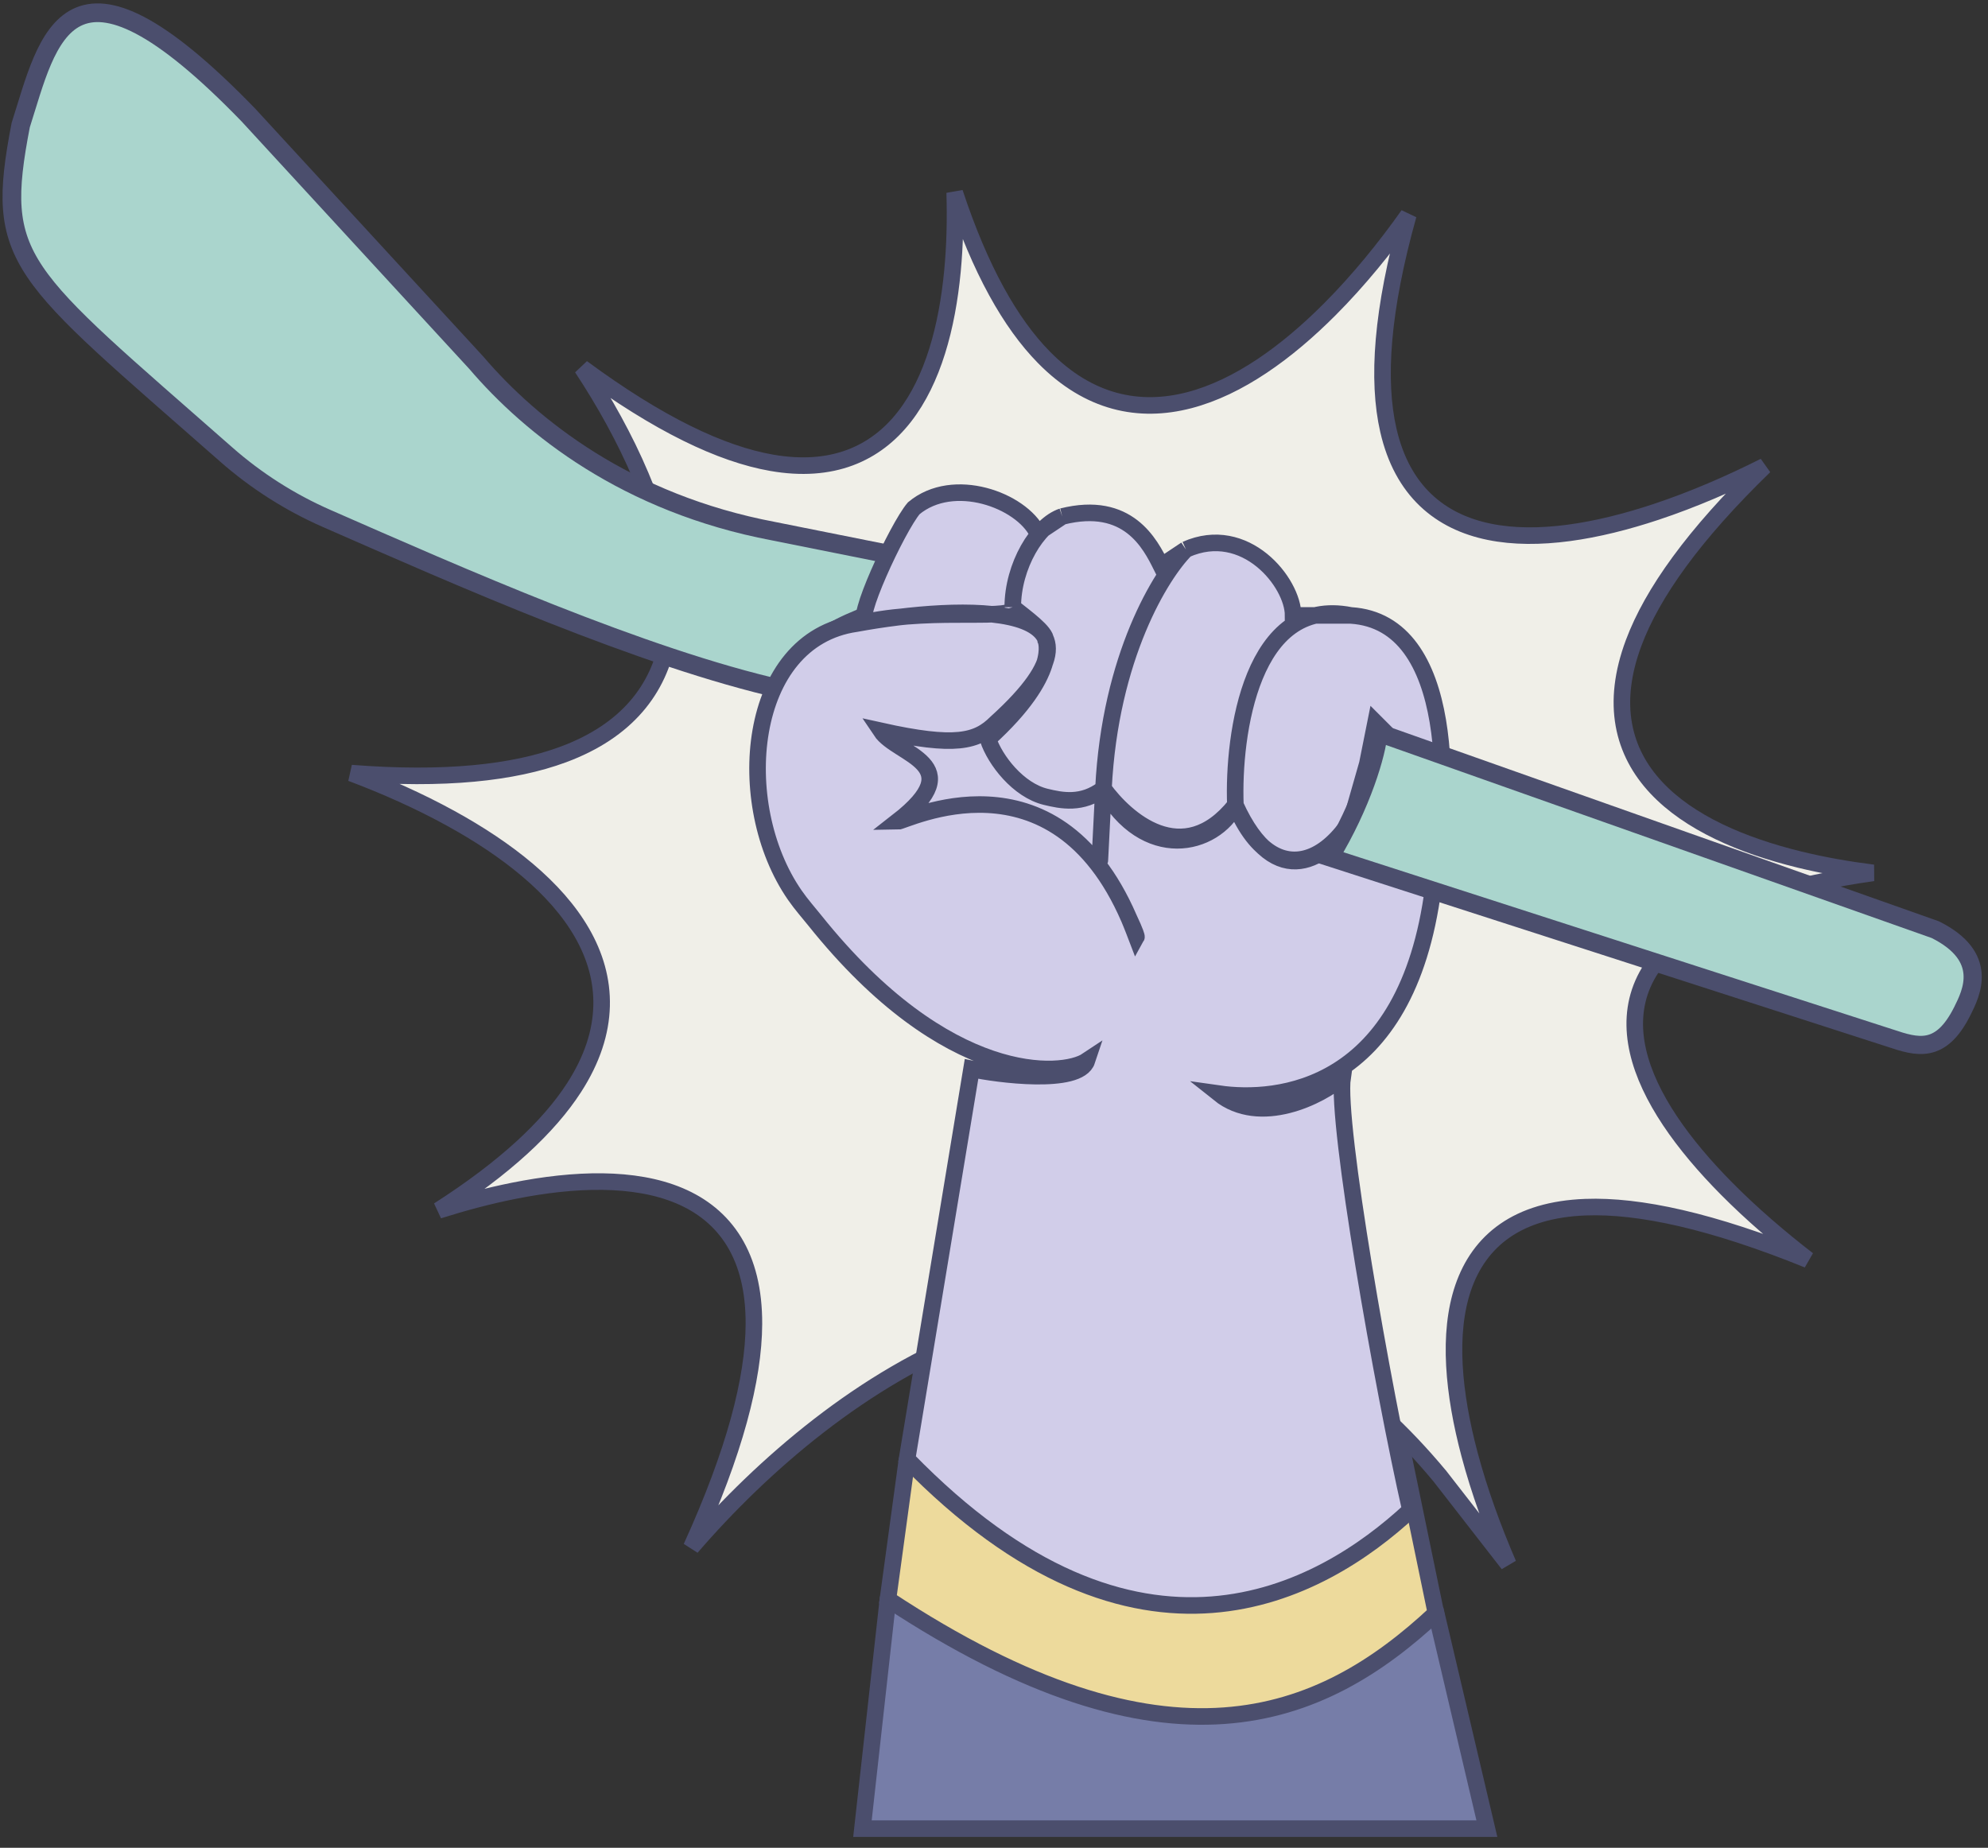
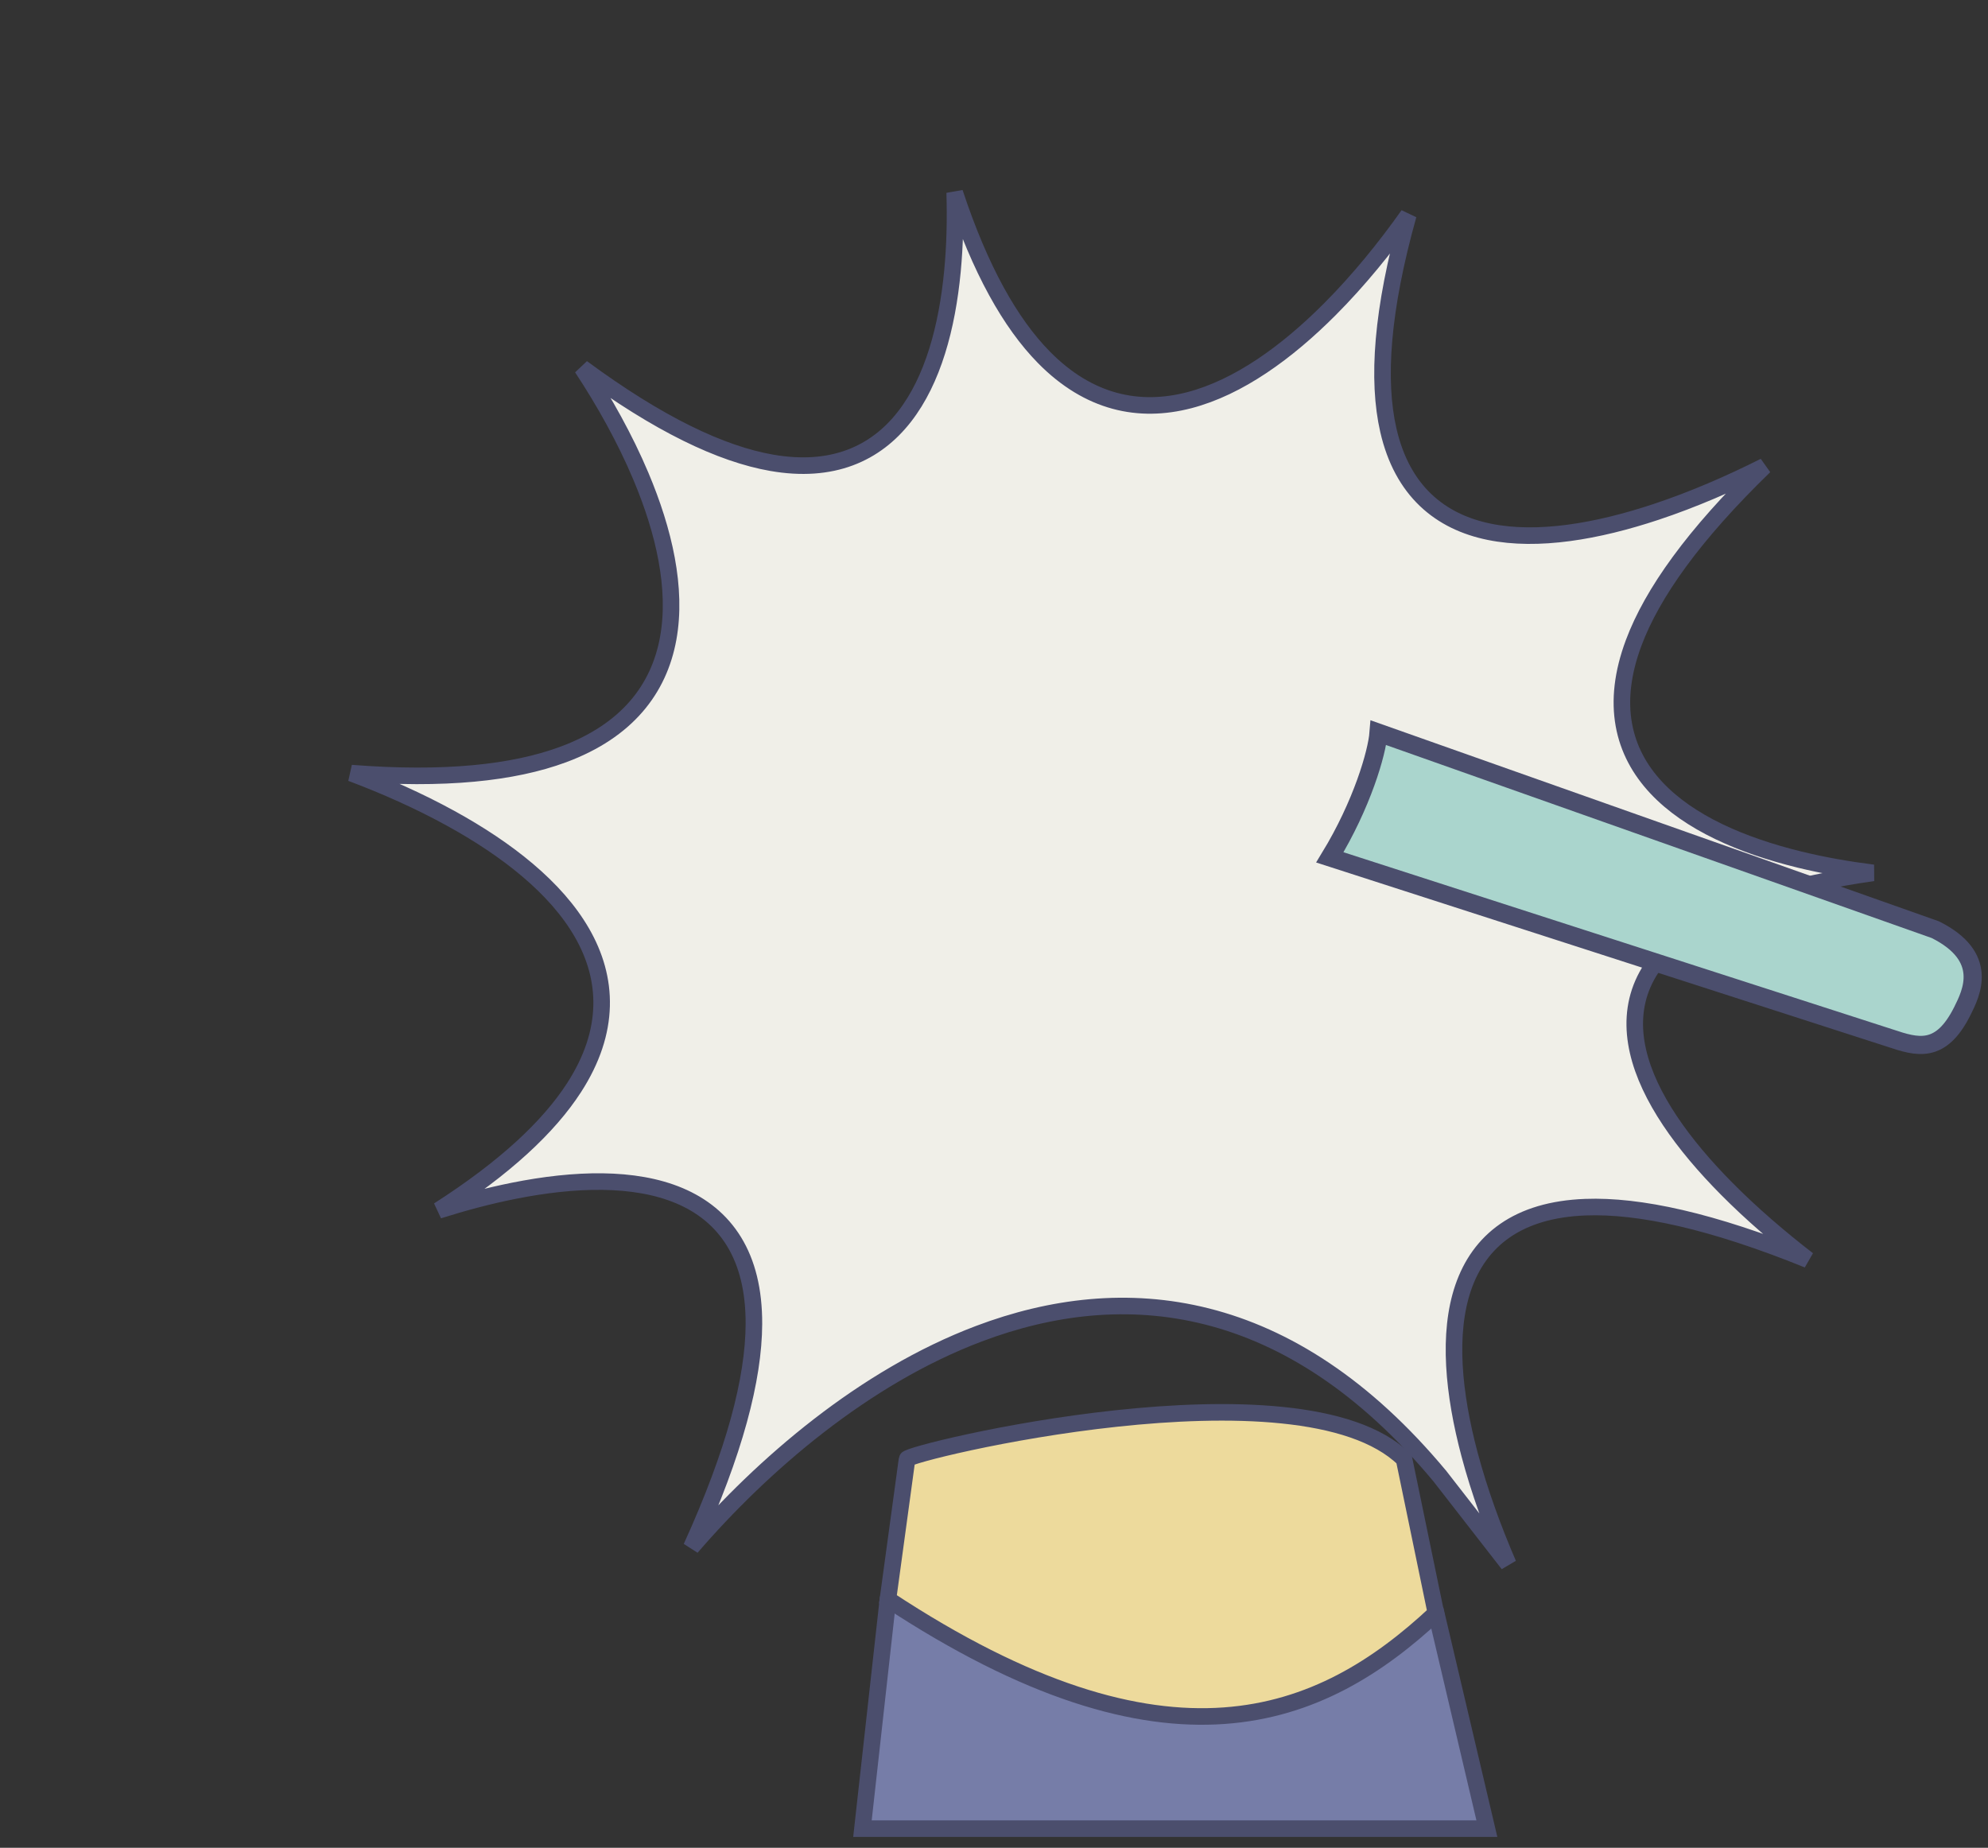
<svg xmlns="http://www.w3.org/2000/svg" width="156" height="145" viewBox="0 0 156 145" fill="none">
  <rect x="0" y="0" width="156" height="145" fill="#333333" stroke="none" />
  <path d="M74.916 15.113C74.979 17.177 74.933 19.266 74.739 21.288C74.32 25.672 73.209 29.826 70.976 32.695C69.851 34.14 68.438 35.263 66.691 35.913C64.946 36.563 62.907 36.727 60.55 36.315C56.595 35.625 51.703 33.308 45.673 28.862C47.418 31.509 49.04 34.41 50.281 37.35C52.111 41.685 53.144 46.181 52.435 50.093C51.714 54.066 49.211 57.349 44.193 59.208C40.291 60.654 34.87 61.239 27.56 60.668C30.225 61.669 32.897 62.858 35.372 64.219C39.769 66.636 43.619 69.642 45.661 73.189C46.688 74.972 47.264 76.902 47.208 78.957C47.153 81.012 46.468 83.148 45.048 85.349C43.066 88.419 39.638 91.635 34.41 94.984C36.367 94.365 38.352 93.836 40.302 93.447C45.102 92.489 49.792 92.346 53.31 93.83C55.085 94.579 56.567 95.746 57.597 97.426C58.623 99.101 59.171 101.242 59.16 103.898C59.143 108.198 57.66 113.925 54.247 121.424C59.855 114.923 67.813 108.059 76.816 104.659C82.466 102.525 88.548 101.748 94.716 103.307C100.885 104.866 107.077 108.746 112.971 115.818L112.979 115.826L112.985 115.835L118.355 122.739C117.148 119.94 116.082 117.008 115.319 114.141C114.046 109.354 113.586 104.645 114.817 101.045C115.439 99.227 116.496 97.683 118.096 96.574C119.691 95.469 121.78 94.828 124.412 94.73C128.63 94.572 134.328 95.802 141.869 98.858C139.628 97.129 137.439 95.246 135.498 93.287C132.078 89.836 129.35 86.082 128.532 82.489C128.119 80.675 128.189 78.884 128.922 77.203C129.653 75.526 131.019 74.019 133.092 72.726C136.076 70.863 140.584 69.405 146.981 68.496C145.031 68.251 143.085 67.911 141.219 67.456C136.696 66.353 132.548 64.567 129.969 61.809C128.669 60.419 127.765 58.78 127.423 56.866C127.081 54.955 127.309 52.816 128.199 50.437C129.654 46.55 132.898 41.974 138.46 36.585C135.741 37.956 132.844 39.209 129.965 40.166C125.337 41.705 120.677 42.509 116.871 41.733C114.956 41.343 113.24 40.549 111.863 39.234C110.486 37.919 109.487 36.116 108.947 33.77C108.043 29.838 108.423 24.339 110.512 16.871C108.694 19.442 106.608 22.009 104.354 24.269C100.984 27.649 97.189 30.4 93.321 31.405C89.397 32.425 85.444 31.631 81.908 28.03C79.295 25.369 76.925 21.188 74.916 15.113Z" fill="#F0EFE8" stroke="#4B4E6D" stroke-width="1.3" />
  <path d="M116.677 143.5L112.677 126.5C103.725 118.12 72.177 120.5 69.677 125.5L67.677 143.5L92.677 143.5L116.677 143.5Z" fill="#767DA8" stroke="#4B4E6D" stroke-width="1.3" />
  <path d="M112.677 126.587L110.177 114.5C101.987 106.5 71.177 114 71.177 114.5L69.677 125.5C91.677 140 103.677 135 112.677 126.587Z" fill="#EDDA9C" stroke="#4B4E6D" stroke-width="1.3" />
-   <path d="M72.356 47.123V44.014L60.697 41.682C49.177 39.5 41.677 33.5 37.379 28.469L19.503 9.038C5.247 -5.696 3.788 3.057 1.626 9.815C-0.447 20.561 1.361 21.247 17.739 35.654C20.098 37.73 22.765 39.429 25.644 40.69C35.952 45.206 50.441 51.641 61.474 54.118L62.251 52.564C63.495 49.455 69.506 47.641 72.356 47.123Z" fill="#AAD5CD" stroke="#4B4E6D" stroke-width="1.466" />
-   <path d="M71.177 114.5C89.294 133.135 103.677 125 110.677 118.5C108.52 109.01 104.836 88.152 105.354 84.529C103.628 86.038 98.883 88.411 95.648 85.823C100.178 86.47 110.4 85.693 112.471 69.647C113.765 62.745 114.283 48.812 106 48.294C104.961 48.086 104.033 48.1 103.206 48.294L101.472 48.294C101.472 45.706 97.719 41.047 93.06 43.118L91.119 44.412C90.256 42.686 88.531 39.236 83.354 40.53C82.847 40.699 82.34 41.045 81.867 41.521L81.413 41.824C80.119 39.236 74.814 37.294 71.707 39.882C70.421 41.384 66.923 48.939 67.993 48.797C67.716 48.844 67.444 48.892 67.178 48.941C58.579 50.17 57.422 63.102 62.368 70.243C62.883 70.987 63.435 71.6 63.943 72.235C74.296 85.176 83.354 84.529 85.295 83.234C84.648 85.176 78.178 84.313 76.237 83.882L71.177 114.5Z" fill="#D1CDE9" />
-   <path d="M106 48.294C114.283 48.812 113.765 62.745 112.471 69.647C110.4 85.693 100.178 86.47 95.648 85.823C98.883 88.411 103.628 86.038 105.354 84.529C104.836 88.152 108.52 109.01 110.677 118.5C103.677 125 89.294 133.135 71.177 114.5L76.237 83.882C78.178 84.313 84.648 85.176 85.295 83.234C83.354 84.529 74.296 85.176 63.943 72.235C63.435 71.6 62.883 70.987 62.368 70.243C57.422 63.102 58.579 50.17 67.178 48.941V48.941C75.374 47.431 89.048 46.871 78.177 56.706C76.668 58.215 74.943 58.647 69.119 57.353C70.413 59.294 76.237 59.941 70.413 64.471C71.04 64.471 82.683 58.417 88.597 72.073M106 48.294C98.236 46.741 96.726 57.569 96.942 63.176M106 48.294L101.472 48.294C101.472 45.706 97.719 41.047 93.06 43.118M96.942 63.176C100.178 70.941 106.648 67.705 108.589 57.353L107.942 56.706L107.295 59.941L106.001 64.47C104.211 67.282 100.178 70.294 96.942 63.176ZM96.942 63.176C92.801 68.353 88.315 64.255 86.59 61.882M96.942 63.176C95.303 66.454 89.825 67.706 86.59 61.882M93.06 43.118C91.119 45.059 87.107 51.529 86.59 61.882M93.06 43.118L91.119 44.412C90.256 42.686 88.531 39.236 83.354 40.53M86.59 61.882C86.072 72.235 86.374 65.98 86.59 61.882ZM86.59 61.882C84.918 63.182 83.264 62.819 82.06 62.529C79.907 62.011 78.084 59.66 77.531 58C83.225 52.824 82.06 50.235 82.06 50.235C82.06 49.588 80.55 48.51 79.472 47.647M83.354 40.53C81.413 41.177 79.472 44.412 79.472 47.647M83.354 40.53L81.413 41.824C80.119 39.236 74.814 37.294 71.707 39.882C70.413 41.392 66.884 49.024 68.011 48.794C73.649 47.647 79.802 48.794 79.472 47.647M88.597 72.073C88.798 72.535 89.178 73.529 89.178 73.529C89.197 73.495 89.107 73.157 88.597 72.073Z" stroke="#4B4E6D" stroke-width="1.3" />
  <path d="M148.318 81.462L104.354 67.28C106.896 63.105 108.054 59.069 108.177 57.5L151.863 72.953C156.118 75.08 154.699 77.916 153.99 79.335L153.99 79.335C152.288 82.739 150.445 82.171 148.318 81.462Z" fill="#AAD5CD" stroke="#4B4E6D" stroke-width="1.425" />
</svg>